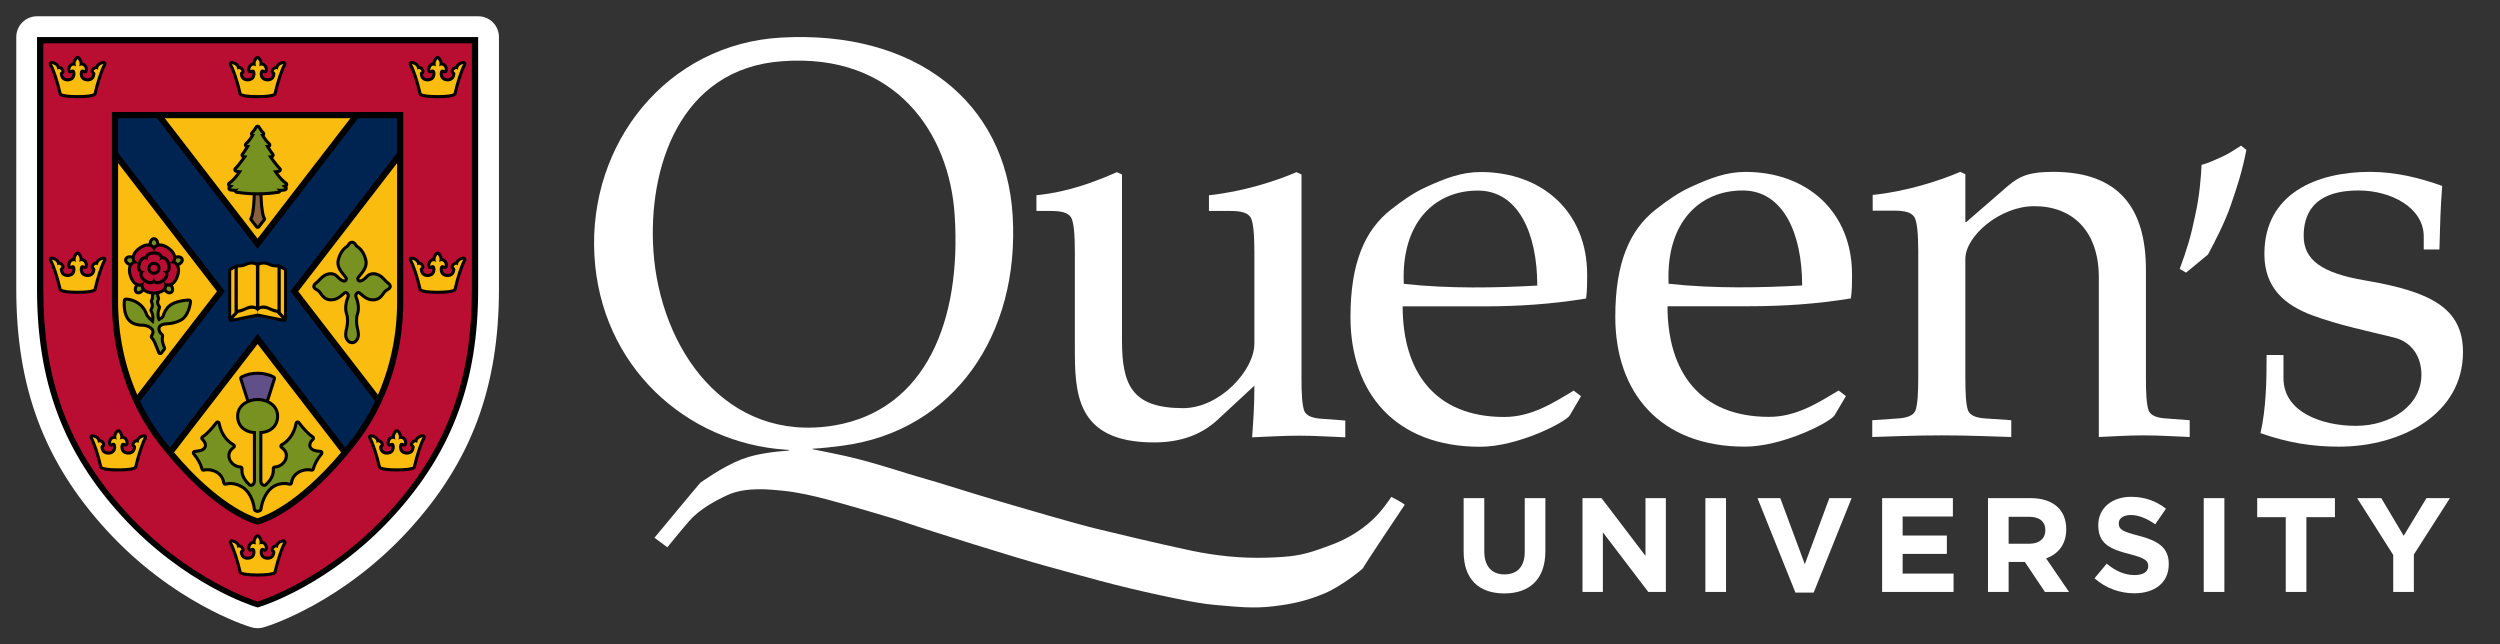
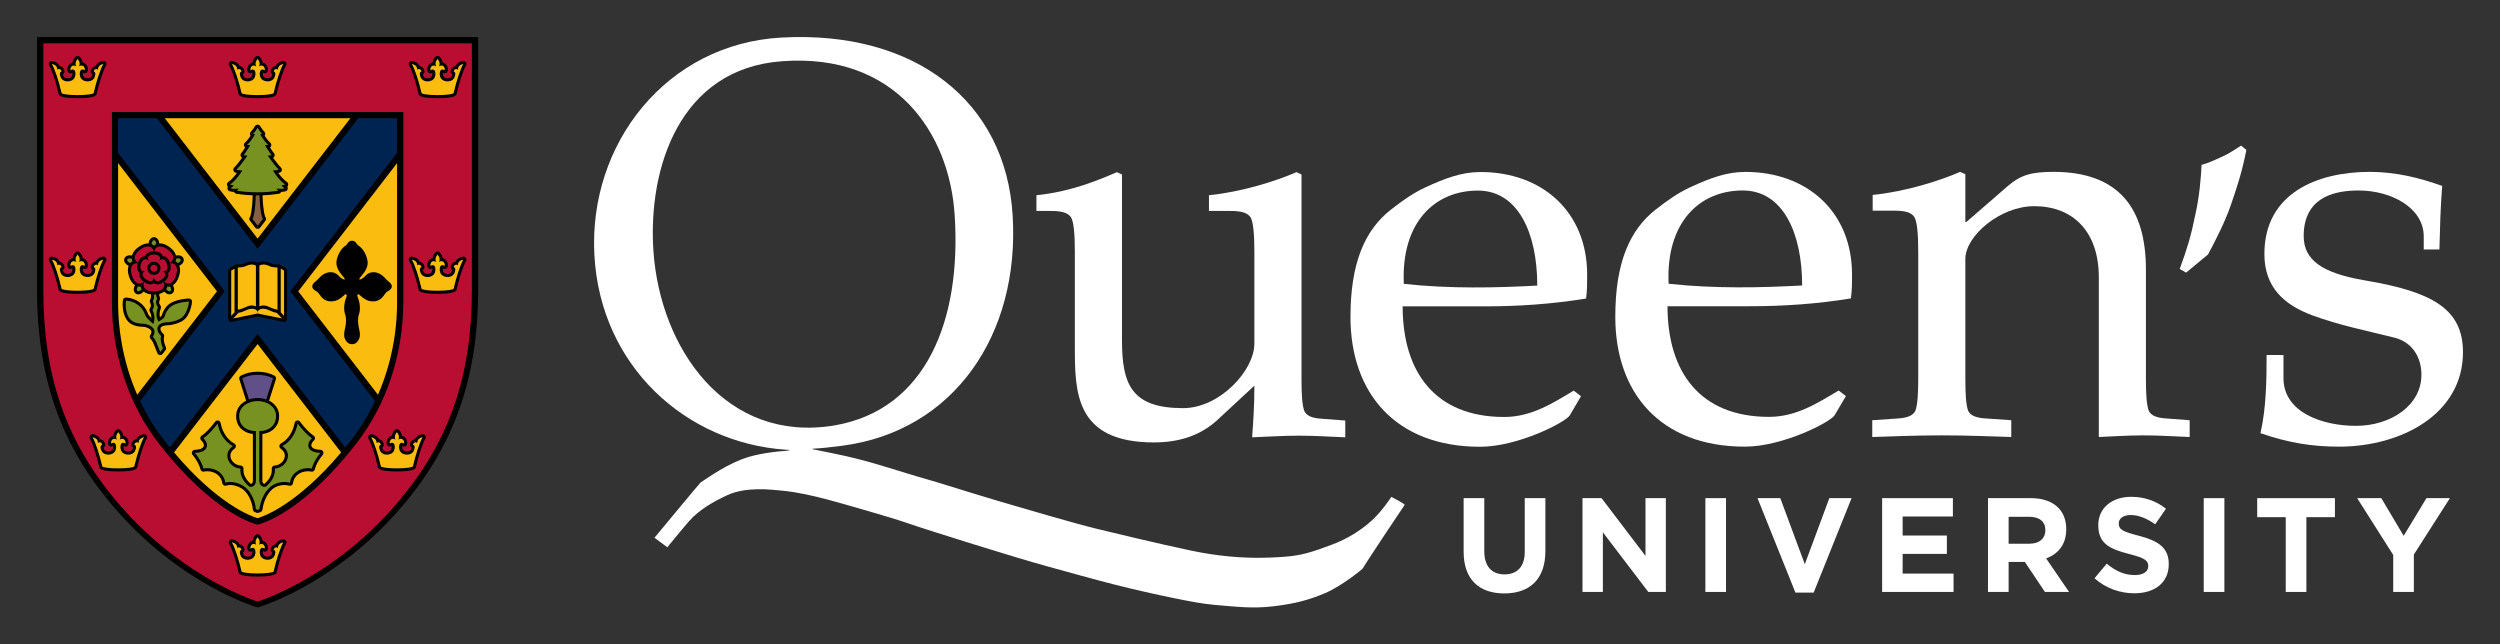
<svg xmlns="http://www.w3.org/2000/svg" xmlns:xlink="http://www.w3.org/1999/xlink" version="1.1" id="Layer_1" x="0px" y="0px" viewBox="30 30 315.559 81.35" style="enable-background:new 30 30 315.559 81.35;" xml:space="preserve">
  <rect x="30" y="30" width="315.559" height="81.35" fill="#333333" stroke="none" />
  <style type="text/css">
	.yYdCdriBWUSVodNJl981kg-st0{fill-rule:evenodd;clip-rule:evenodd;fill:#FABD0F;}
	.yYdCdriBWUSVodNJl981kg-st1{fill:#FFFFFF;}
	.yYdCdriBWUSVodNJl981kg-st2{fill:#B90E31;}
	.yYdCdriBWUSVodNJl981kg-st3{fill:#FABD0F;}
	.yYdCdriBWUSVodNJl981kg-st4{fill:#002452;}
	.yYdCdriBWUSVodNJl981kg-st5{fill:none;}
	.yYdCdriBWUSVodNJl981kg-st6{fill:#779221;}
	.yYdCdriBWUSVodNJl981kg-st7{fill:#614F87;}
	.yYdCdriBWUSVodNJl981kg-st8{fill:#876140;}
</style>
  <symbol id="Crown" viewBox="-3.641 -2.668 7.281 5.335">
    <path d="M-2.417-2.049C-2.409-2.299-2.277-2.668,0-2.668s2.409,0.369,2.417,0.619c0.307,1.364,0.866,3.044,1.158,3.476   c0.085,0.126,0.089,0.29,0.009,0.42c-0.08,0.129-0.229,0.2-0.379,0.18C2.826,1.978,2.438,1.763,2.27,1.391   C2.223,1.384,2.177,1.373,2.132,1.357C1.866,1.262,1.677,1.018,1.651,0.735C1.636,0.58,1.721,0.433,1.854,0.359   C1.848,0.302,1.822,0.198,1.753,0.063c-0.076-0.148-0.362-0.271-0.65-0.208c-0.28,0.061-0.407,0.192-0.439,0.453   C0.651,0.407,0.659,0.489,0.671,0.543C0.683,0.538,0.696,0.531,0.71,0.522c0.11-0.064,0.244-0.07,0.359-0.016   C1.185,0.56,1.266,0.667,1.287,0.792c0.062,0.373-0.096,0.749-0.393,0.936C0.813,1.779,0.726,1.812,0.636,1.83   c-0.046,0.331-0.231,0.599-0.37,0.732c-0.149,0.142-0.383,0.142-0.532,0c-0.139-0.132-0.324-0.4-0.37-0.732   c-0.09-0.017-0.176-0.051-0.257-0.102c-0.297-0.186-0.455-0.562-0.393-0.936c0.021-0.125,0.102-0.232,0.217-0.286   C-0.955,0.452-0.82,0.458-0.71,0.522c0.015,0.009,0.028,0.016,0.039,0.021c0.012-0.054,0.02-0.136,0.008-0.235   c-0.032-0.262-0.159-0.393-0.439-0.454c-0.289-0.062-0.574,0.06-0.65,0.207C-1.821,0.197-1.848,0.3-1.854,0.358   c0.136,0.072,0.218,0.22,0.203,0.377c-0.026,0.284-0.215,0.528-0.481,0.622C-2.177,1.373-2.223,1.384-2.27,1.391   c-0.168,0.373-0.556,0.587-0.934,0.637c-0.152,0.02-0.299-0.051-0.379-0.18c-0.08-0.129-0.077-0.294,0.009-0.42   C-3.282,0.995-2.723-0.685-2.417-2.049z" />
    <path class="yYdCdriBWUSVodNJl981kg-st0" d="M0-2.281c1.122,0,2.03,0.123,2.03,0.277c0.301,1.353,0.88,3.14,1.224,3.648   C2.974,1.607,2.538,1.421,2.572,0.92C2.38,1.117,2.061,0.969,2.036,0.699c0.323-0.109,0.205-0.53,0.062-0.812   c-0.161-0.315-0.624-0.508-1.076-0.41C0.507-0.412,0.322-0.089,0.279,0.262C0.231,0.658,0.374,1.166,0.905,0.856   c0.064,0.385-0.272,0.809-0.728,0.487C0.441,1.863,0,2.281,0,2.281s-0.441-0.418-0.178-0.938c-0.456,0.322-0.792-0.102-0.728-0.487   c0.531,0.31,0.674-0.198,0.626-0.594c-0.043-0.351-0.228-0.674-0.741-0.785c-0.453-0.098-0.915,0.095-1.076,0.41   C-2.241,0.169-2.358,0.59-2.036,0.699C-2.061,0.969-2.38,1.117-2.572,0.92c0.034,0.501-0.403,0.687-0.682,0.724   C-2.91,1.135-2.331-0.651-2.03-2.004C-2.03-2.157-1.122-2.281,0-2.281" />
  </symbol>
  <g>
    <path class="yYdCdriBWUSVodNJl981kg-st1" d="M194.279,77.752c0,1.916,0.07,3.334,0.353,4.125c0.284,0.633,1.059,0.919,2.263,0.985l2.91,0.219v2.117   c-1.774-0.067-3.831-0.207-5.806-0.207c-2.059,0-4.108,0.14-5.953,0.207c0.144-1.983,0.286-3.894,0.286-6.516l-4.746,4.399   c-1.983,1.777-4.531,2.762-7.93,2.762c-9.984,0-9.984-6.382-9.984-12.131V61.799c0-2.269-0.14-3.827-0.497-4.393   c-0.423-0.566-1.133-0.779-2.619-0.779h-1.734v-1.983c4.178-0.426,7.538-1.776,10.16-2.914l0.639,0.292v20.91   c0,5.603,1.206,8.585,7.717,8.585c4.606,0,8.994-4.746,8.994-8.147V61.799c0-2.269-0.142-3.827-0.494-4.393   c-0.429-0.566-1.136-0.779-2.625-0.779h-2.615v-1.983c4.175-0.426,8.423-1.776,11.045-2.914l0.636,0.292V77.752z" />
    <path class="yYdCdriBWUSVodNJl981kg-st1" d="M216.54,54.056c5.1,0,7.5,5.391,7.5,11.991c-5.097,0.28-11.047,0.42-16.846-0.219   C206.836,58.096,211.087,54.056,216.54,54.056 M216.888,51.714c-2.408,0-4.458,0.785-6.936,1.922   c-1.557,0.706-3.045,1.771-4.39,2.829c-3.259,2.556-5.1,6.668-5.1,13.543c0,9.576,5.667,16.384,16.357,16.384   c4.82,0,10.831-3.121,11.33-3.967l1.411-2.415l-0.919-0.706c-2.692,1.624-5.38,3.328-8.776,3.328   c-8.712,0-12.817-5.664-12.817-13.962h10.336c4.254,0,8.564-0.286,12.819-0.991c0.135-0.998,0.135-1.99,0.135-2.981   C230.34,56.684,224.61,51.714,216.888,51.714" />
    <path class="yYdCdriBWUSVodNJl981kg-st1" d="M249.974,54.042c5.092,0,7.501,5.39,7.501,11.991c-5.098,0.28-11.051,0.42-16.858-0.219   C240.263,58.081,244.51,54.042,249.974,54.042 M250.32,51.699c-2.409,0-4.456,0.785-6.945,1.922   c-1.554,0.706-3.042,1.771-4.386,2.829c-3.264,2.556-5.101,6.668-5.101,13.543c0,9.576,5.664,16.384,16.353,16.384   c4.824,0,10.835-3.121,11.334-3.967l1.423-2.415l-0.919-0.705c-2.701,1.624-5.39,3.328-8.791,3.328   c-8.706,0-12.81-5.664-12.81-13.963h10.328c4.258,0,8.572-0.286,12.819-0.991c0.146-0.998,0.146-1.99,0.146-2.981   C263.772,56.67,258.035,51.699,250.32,51.699" />
-     <path class="yYdCdriBWUSVodNJl981kg-st1" d="M278.074,77.713c0,1.916,0.067,3.334,0.347,4.125c0.286,0.633,1.059,0.919,2.269,0.985l3.179,0.219v2.117   c-2.477-0.067-5.306-0.207-8.77-0.207c-3.477,0-6.309,0.14-8.776,0.207v-2.117l3.179-0.219c1.201-0.067,1.98-0.353,2.269-0.985   c0.28-0.791,0.356-2.209,0.356-4.125V61.761c0-2.269-0.146-3.827-0.505-4.393c-0.419-0.566-1.132-0.779-2.616-0.779h-2.629v-1.983   c4.189-0.426,8.426-1.776,11.048-2.914l0.648,0.292v6.029h0.137l5.238-4.544c1.564-1.345,2.896-1.776,5.731-1.776   c8.293,0,11.687,4.611,11.687,12.338v13.683c0,1.916,0.067,3.334,0.353,4.125c0.286,0.633,1.065,0.919,2.269,0.985l2.902,0.219   v2.117c-1.77-0.067-3.833-0.207-5.81-0.207c-1.978,0-4.034,0.14-5.658,0.207V65.028c0-5.889-3.334-9.004-8.153-9.004   c-4.314,0-8.697,3.76-8.697,6.662V77.713z" />
+     <path class="yYdCdriBWUSVodNJl981kg-st1" d="M278.074,77.713c0,1.916,0.067,3.334,0.347,4.125c0.286,0.633,1.059,0.919,2.269,0.985l3.179,0.219v2.117   c-2.477-0.067-5.306-0.207-8.77-0.207c-3.477,0-6.309,0.14-8.776,0.207v-2.117l3.179-0.219c1.201-0.067,1.98-0.353,2.269-0.985   c0.28-0.791,0.356-2.209,0.356-4.125V61.761c0-2.269-0.146-3.827-0.505-4.393c-0.419-0.566-1.132-0.779-2.616-0.779h-2.629v-1.983   c4.189-0.426,8.426-1.776,11.048-2.914l0.648,0.292v6.029h0.137l5.238-4.544c1.564-1.345,2.896-1.776,5.731-1.776   c8.293,0,11.687,4.611,11.687,12.338v13.683c0,1.916,0.067,3.334,0.353,4.125c0.286,0.633,1.065,0.919,2.269,0.985l2.902,0.219   v2.117c-1.77-0.067-3.833-0.207-5.81-0.207c-1.978,0-4.034,0.14-5.658,0.207V65.028c0-5.889-3.334-9.004-8.153-9.004   c-4.314,0-8.697,3.76-8.697,6.662z" />
    <g>
      <path class="yYdCdriBWUSVodNJl981kg-st1" d="M311.593,55.86c-0.742,2.16-1.953,4.514-2.89,6.26l-2.768,2.294l-0.803-0.469    c0.937-2.555,1.411-4.107,1.947-6.741c0.542-2.348,0.748-4.91,0.81-6.394c1.015-0.274,1.618-0.602,2.561-1.016    c0.937-0.402,1.539-0.87,2.427-1.411l0.669,0.541C313.011,51.68,312.335,53.706,311.593,55.86" />
    </g>
    <path class="yYdCdriBWUSVodNJl981kg-st1" d="M318.228,74.815v2.908c0,4.399,5.025,6.029,9.138,6.029c4.46,0,8.275-2.61,8.275-6.449   c0-2.269-1.199-4.119-3.389-4.679c-3.127-0.791-7.015-1.564-10.422-2.835c-3.389-1.278-6.011-3.407-6.011-7.733   c0-7.66,6.656-10.361,13.306-10.361c3.34,0,6.382,0.785,9.138,1.776c-0.213,2.562-0.28,5.177-0.353,8.019h-1.978v-1.636   c0-3.681-4.179-5.81-8.219-5.81c-6.017,0-6.935,3.334-6.935,5.743c0,3.048,2.33,4.685,7.714,5.603   c8.426,1.418,12.393,3.547,12.393,9.071c0,7.806-7.787,11.918-15.648,11.918c-3.407,0-6.443-0.493-9.911-1.703   c0.706-3.121,0.773-6.528,0.773-9.862H318.228z" />
    <path class="yYdCdriBWUSVodNJl981kg-st1" d="M114.234,99.08c0,0,1.613-1.991,2.744-3.298c1.299-1.501,3.335-2.593,4.826-3.281   c2.341-1.079,5.369-0.724,7.017-0.559c1.853,0.185,3.83,0.634,5.736,1.141c1.784,0.475,7.971,2.249,9.716,2.859   c2.629,0.92,14.242,4.547,17.777,5.506c2.623,0.712,5.981,1.671,8.615,2.336c2.592,0.654,5.202,1.249,7.823,1.778   c1.518,0.306,3.298,0.661,4.843,0.791c2.799,0.236,4.779,0.495,7.499,0.165c2.663-0.323,4.417-0.798,6.427-1.648   c2.142-0.907,4.862-3.148,4.779-3.148c-0.083,0,5.191-7.911,5.262-7.988c0.098-0.108-1.673-1.017-1.673-1.017   c-1.196,1.755-2.338,3.139-4.413,4.473c-1.382,0.888-2.427,1.353-4.697,2.143c-2.241,0.779-3.519,0.961-6.578,1.059   c-3.217,0.104-6.428-0.23-9.572-0.888c-4.243-0.888-9.94-2.282-12.086-2.794c-2.284-0.545-9.663-2.699-12.227-3.46   c-1.323-0.393-5.077-1.53-6.392-1.95c-1.803-0.576-3.455-1.011-5.261-1.574c-1.48-0.462-2.963-0.916-4.454-1.342   c-1.053-0.301-2.116-0.571-3.185-0.815c-1.219-0.278-2.449-0.511-3.674-0.762c-0.172-0.035-0.345-0.068-0.517-0.102   c-0.002-0.022-0.004-0.043-0.006-0.065c1.196-0.064,2.287-0.191,3.756-0.378c14.116-1.847,22.421-14.071,21.501-29.062   c-0.857-14.357-12.278-23.386-29.167-22.459c-14.468,0.78-24.407,13.357-23.625,27.495c0.779,14.003,11.568,23.666,24.124,24.526   l0.532,0.033c0,0.013-0.176,0.087-0.317,0.097c-1.361,0.1-3.812,0.337-5.719,1.07c-2.566,0.987-5.197,2.961-5.234,2.958   c-0.037-0.002-5.803,6.955-5.803,6.955L114.234,99.08z M112.477,61.674c-0.706-10.376,3.263-23.02,16.247-23.947   c14.336-1.067,21.144,9.102,21.781,19.472c0.852,13.138-3.548,24.507-15.183,26.501C121.63,85.975,113.326,74.038,112.477,61.674" />
    <path class="yYdCdriBWUSVodNJl981kg-st1" d="M219.871,104.904c-3.18,0-5.125-1.776-5.125-5.26v-6.766h2.605v6.698c0,1.928,0.964,2.926,2.554,2.926   s2.554-0.964,2.554-2.842v-6.783h2.605v6.681C225.064,103.145,223.051,104.904,219.871,104.904" />
    <polygon class="yYdCdriBWUSVodNJl981kg-st1" points="238.054,104.717 232.32,97.191 232.32,104.717 229.749,104.717 229.749,92.877 232.151,92.877    237.699,100.167 237.699,92.877 240.27,92.877 240.27,104.717  " />
    <rect x="245.26" y="92.877" class="yYdCdriBWUSVodNJl981kg-st1" width="2.605" height="11.84" />
    <polygon class="yYdCdriBWUSVodNJl981kg-st1" points="258.926,104.802 256.626,104.802 251.839,92.878 254.715,92.878 257.81,101.216 260.905,92.878    263.713,92.878  " />
    <polygon class="yYdCdriBWUSVodNJl981kg-st1" points="267.57,104.717 267.57,92.877 276.5,92.877 276.5,95.195 270.157,95.195 270.157,97.597    275.739,97.597 275.739,99.914 270.157,99.914 270.157,102.4 276.585,102.4 276.585,104.717  " />
    <path class="yYdCdriBWUSVodNJl981kg-st1" d="M288.12,104.717l-2.537-3.789h-2.047v3.789h-2.605v-11.84h5.412c2.791,0,4.466,1.472,4.466,3.907v0.034   c0,1.911-1.032,3.112-2.537,3.67l2.892,4.229H288.12z M288.171,96.92c0-1.116-0.778-1.691-2.047-1.691h-2.588v3.4h2.638   c1.269,0,1.996-0.677,1.996-1.675V96.92z" />
    <path class="yYdCdriBWUSVodNJl981kg-st1" d="M299.402,104.887c-1.793,0-3.603-0.626-5.024-1.894l1.539-1.844c1.066,0.879,2.182,1.438,3.535,1.438   c1.066,0,1.708-0.423,1.708-1.116v-0.034c0-0.66-0.406-0.998-2.385-1.505c-2.385-0.609-3.924-1.269-3.924-3.62v-0.034   c0-2.148,1.725-3.569,4.144-3.569c1.725,0,3.197,0.541,4.398,1.505l-1.353,1.962c-1.049-0.727-2.08-1.167-3.078-1.167   s-1.522,0.457-1.522,1.032v0.034c0,0.778,0.508,1.032,2.554,1.556c2.402,0.626,3.755,1.488,3.755,3.552v0.034   C303.749,103.567,301.956,104.887,299.402,104.887" />
    <rect x="308.164" y="92.877" class="yYdCdriBWUSVodNJl981kg-st1" width="2.605" height="11.84" />
    <polygon class="yYdCdriBWUSVodNJl981kg-st1" points="321.12,95.279 321.12,104.717 318.515,104.717 318.515,95.279 314.913,95.279 314.913,92.878    324.723,92.878 324.723,95.279  " />
    <polygon class="yYdCdriBWUSVodNJl981kg-st1" points="334.685,99.998 334.685,104.718 332.081,104.718 332.081,100.049 327.531,92.878 330.575,92.878    333.4,97.63 336.275,92.878 339.235,92.878  " />
  </g>
  <g>
    <g>
-       <path class="yYdCdriBWUSVodNJl981kg-st1" d="M62.518,109.296c-0.257,0-0.515-0.038-0.764-0.114l-0.231-0.07c-0.39-0.118-9.708-3.026-18.114-12.238    c-7.852-8.608-11.354-17.98-11.354-30.387V34.675c0-1.448,1.173-2.621,2.621-2.621h55.682c1.448,0,2.621,1.173,2.621,2.621v31.812    c0,12.409-3.5,21.781-11.349,30.387c-8.409,9.213-17.726,12.12-18.118,12.239l-0.229,0.07    C63.033,109.258,62.775,109.296,62.518,109.296z" />
-     </g>
+       </g>
    <g>
      <g>
        <g>
          <path d="M62.516,106.676l-0.231-0.07c-0.364-0.111-9.016-2.812-16.942-11.498c-7.378-8.089-10.669-16.916-10.669-28.62V34.675      h55.682v31.812c0,11.707-3.289,20.534-10.665,28.62c-7.928,8.686-16.579,11.387-16.944,11.498L62.516,106.676z M62.285,105.085      L62.285,105.085L62.285,105.085z" />
        </g>
        <path class="yYdCdriBWUSVodNJl981kg-st2" d="M62.516,105.934c0,0-8.717-2.648-16.586-11.273c-7.869-8.627-10.461-17.556-10.461-28.084     c0-15.038,0-10.607,0-31.107h54.092c0,20.5,0,16.069,0,31.107c0,10.528-2.588,19.457-10.457,28.084     C71.231,103.286,62.516,105.934,62.516,105.934z" />
      </g>
      <g>
        <path d="M44.124,44.137c0,9.048,0,9.05,0,23.957c0,6.701,2.172,13.06,5.939,17.901c7.108,9.139,12.452,10.226,12.452,10.226     s5.343-1.087,12.451-10.226c3.766-4.841,5.939-11.2,5.939-17.901c0-14.907,0-14.909,0-23.957H44.124z" />
      </g>
      <g>
        <polygon class="yYdCdriBWUSVodNJl981kg-st3" points="74.233,44.919 50.797,44.919 62.515,60.119    " />
        <path class="yYdCdriBWUSVodNJl981kg-st3" d="M44.907,50.586v17.507c0,4.118,0.837,8.128,2.412,11.736l10.067-13.058L44.907,50.586z" />
        <path class="yYdCdriBWUSVodNJl981kg-st3" d="M51.968,87.105c5.501,6.526,9.692,8.05,10.547,8.306c0.847-0.253,5.04-1.775,10.545-8.306l-10.546-13.68     L51.968,87.105z" />
        <path class="yYdCdriBWUSVodNJl981kg-st3" d="M80.123,50.586L67.644,66.772L77.711,79.83c1.574-3.608,2.412-7.618,2.412-11.736V50.586z" />
        <path class="yYdCdriBWUSVodNJl981kg-st4" d="M80.123,49.304v-4.385h-4.902L62.515,61.401L49.808,44.919h-4.902v4.385l13.467,17.467L47.685,80.637     c0.827,1.74,1.829,3.378,2.996,4.877c0.261,0.336,0.52,0.659,0.776,0.973l11.059-14.344l11.059,14.344     c0.256-0.314,0.514-0.637,0.776-0.973c1.167-1.5,2.169-3.138,2.996-4.878L66.656,66.772L80.123,49.304z" />
      </g>
      <path d="M75.17,67.16c0.034-0.028,0.053-0.037,0.054-0.039c0.058,0.014,0.207,0.144,0.305,0.23    c0.316,0.276,0.793,0.694,1.563,0.694c0.818,0,1.196-0.523,1.445-0.868c0.081-0.113,0.158-0.219,0.231-0.285    c0.071-0.064,0.16-0.117,0.246-0.168c0.179-0.106,0.425-0.252,0.439-0.552c0.014-0.295-0.22-0.508-0.449-0.675    c-0.111-0.083-0.314-0.3-0.436-0.43l-0.034-0.036c-0.404-0.429-0.915-0.675-1.405-0.675c-0.001,0-0.002,0-0.003,0    c-0.369,0.001-0.705,0.143-0.947,0.403c-0.476,0.513-0.743,0.538-0.79,0.517c-0.019-0.009-0.036-0.052-0.035-0.094    c0.032-0.065,0.155-0.213,0.247-0.324c0.397-0.478,0.997-1.201,0.755-2.119c-0.218-0.822-0.599-1.414-1.133-1.758    c-0.087-0.056-0.137-0.13-0.194-0.216c-0.096-0.143-0.257-0.381-0.594-0.381c-0.335,0-0.495,0.239-0.591,0.381    c-0.058,0.086-0.108,0.16-0.192,0.216c-0.537,0.346-0.919,0.937-1.136,1.758c-0.241,0.916,0.358,1.639,0.754,2.116    c0.091,0.11,0.215,0.259,0.247,0.324c0.002,0.048-0.018,0.088-0.034,0.095c-0.046,0.022-0.313-0.003-0.791-0.517    c-0.239-0.258-0.574-0.401-0.942-0.403c-0.002,0-0.004,0-0.006,0c-0.489,0-1,0.246-1.404,0.673l-0.071,0.076    c-0.119,0.126-0.298,0.317-0.4,0.391c-0.23,0.169-0.464,0.381-0.45,0.676c0.015,0.299,0.26,0.445,0.439,0.551    c0.086,0.051,0.175,0.104,0.245,0.167c0.072,0.065,0.148,0.171,0.229,0.283c0.25,0.347,0.629,0.871,1.447,0.871    c0.772,0,1.25-0.418,1.566-0.695c0.099-0.087,0.25-0.218,0.292-0.23c0,0,0.02,0.006,0.06,0.04c0.018,0.015,0.011,0.013,0.024,0.02    c0.027,0.028,0.092,0.128-0.009,0.363c-0.296,0.683-0.356,1.611-0.142,2.156c0.138,0.355,0.128,1.048,0.039,1.487    c-0.016,0.077-0.033,0.154-0.05,0.231c-0.101,0.459-0.205,0.933-0.021,1.345c0.078,0.169,0.314,0.685,0.89,0.685h0.015    c0.579,0,0.812-0.517,0.888-0.686c0.186-0.408,0.081-0.881-0.02-1.338c-0.018-0.079-0.035-0.158-0.05-0.235    c-0.088-0.444-0.097-1.139,0.041-1.489c0.213-0.549,0.153-1.476-0.142-2.156c-0.102-0.236-0.039-0.336-0.012-0.365    C75.161,67.172,75.153,67.175,75.17,67.16z" />
      <path d="M58.713,53.836c0.026,0.151,0.138,0.273,0.286,0.311c0.192,0.049,0.379,0.07,0.547,0.076    c0.051,0.123,0.163,0.212,0.296,0.233c0.267,0.043,1.097,0.165,2.056,0.197c-0.063,2.064-0.296,2.659-0.345,2.76    c-0.134,0.135-0.11,0.311,0.009,0.465l0.66,0.855c0.073,0.095,0.186,0.15,0.306,0.15h0c0.12,0,0.233-0.056,0.306-0.151    l0.658-0.853c0.12-0.155,0.142-0.334,0.005-0.469c-0.049-0.101-0.29-0.695-0.359-2.758c0.961-0.033,1.787-0.154,2.053-0.197    c0.133-0.021,0.244-0.11,0.296-0.233c0.168-0.006,0.355-0.027,0.547-0.076c0.149-0.038,0.261-0.16,0.286-0.311    c0.016-0.095-0.004-0.191-0.053-0.269c0.06-0.059,0.1-0.137,0.112-0.224c0.02-0.146-0.045-0.291-0.168-0.373    c-0.412-0.276-0.813-0.762-1.086-1.136c0.058-0.011,0.116-0.024,0.171-0.04c0.133-0.037,0.237-0.143,0.271-0.276    c0.034-0.134-0.006-0.276-0.105-0.373c-0.293-0.286-0.703-0.826-0.991-1.224c0.079-0.044,0.142-0.116,0.175-0.204    c0.049-0.133,0.022-0.283-0.072-0.389c-0.108-0.123-0.311-0.428-0.493-0.711c0.066-0.046,0.117-0.112,0.145-0.191    c0.05-0.144,0.01-0.304-0.101-0.409c-0.33-0.309-0.569-0.638-0.721-0.881c0.032-0.042,0.055-0.091,0.067-0.144    c0.03-0.128-0.007-0.262-0.098-0.356c-0.187-0.194-0.354-0.42-0.523-0.71c-0.069-0.118-0.196-0.191-0.334-0.191    s-0.264,0.073-0.334,0.191c-0.17,0.29-0.336,0.515-0.524,0.71c-0.091,0.094-0.128,0.229-0.098,0.356    c0.012,0.053,0.036,0.102,0.067,0.144c-0.152,0.243-0.39,0.571-0.721,0.88c-0.111,0.104-0.151,0.264-0.101,0.409    c0.027,0.079,0.079,0.145,0.144,0.191c-0.182,0.284-0.385,0.588-0.493,0.711c-0.094,0.107-0.121,0.256-0.072,0.389    c0.033,0.088,0.096,0.16,0.175,0.204c-0.289,0.398-0.698,0.938-0.992,1.224c-0.099,0.097-0.139,0.239-0.105,0.373    c0.034,0.134,0.138,0.239,0.271,0.276c0.055,0.015,0.113,0.028,0.171,0.04c-0.273,0.374-0.674,0.86-1.086,1.136    c-0.123,0.082-0.188,0.227-0.168,0.373c0.012,0.086,0.052,0.165,0.112,0.224C58.717,53.645,58.697,53.74,58.713,53.836z" />
      <path d="M70.451,86.779c-0.476-0.02-1.062-0.122-1.147-0.49c-0.007-0.03-0.01-0.061-0.01-0.09c0-0.183,0.126-0.411,0.338-0.609    c0.086-0.081,0.131-0.197,0.12-0.315c-0.01-0.118-0.074-0.225-0.173-0.29c-0.499-0.327-1.087-0.935-1.703-1.756    c-0.092-0.123-0.247-0.179-0.398-0.145c-0.149,0.035-0.264,0.155-0.292,0.306c-0.126,0.678-0.517,1.916-1.726,2.587    c-0.116,0.065-0.191,0.185-0.198,0.318c-0.007,0.133,0.055,0.26,0.164,0.337c0.359,0.252,0.468,0.526,0.502,0.671    c0.017,0.071,0.026,0.143,0.026,0.221c0,0.309-0.144,0.614-0.406,0.858c-0.238,0.223-0.553,0.357-0.888,0.377    c-0.105,0.006-0.203,0.055-0.271,0.136c-0.068,0.08-0.101,0.185-0.09,0.29c0.006,0.059,0.009,0.12,0.009,0.179    c0,0.737-0.496,1.33-0.906,1.692l-0.006,0.005c-0.001,0-0.058,0.022-0.118-0.018c-0.129-0.088-0.161-0.174-0.161-0.441    l-0.001-0.453c-0.001-0.142-0.001-0.28-0.001-0.409l0.003-4.958c0.507-0.061,0.966-0.242,1.322-0.525    c0.52-0.414,0.795-1.014,0.795-1.736c0-0.925-0.544-1.584-1.272-1.949c0.004-0.01,0.01-0.019,0.013-0.03l0.85-2.666    c0.057-0.178-0.022-0.371-0.187-0.459c-0.611-0.325-1.344-0.497-2.12-0.497c-0.776,0-1.509,0.172-2.12,0.497    c-0.165,0.088-0.243,0.281-0.187,0.459l0.85,2.666c0.003,0.01,0.009,0.02,0.013,0.03c-0.729,0.366-1.272,1.025-1.272,1.949    c0,0.722,0.275,1.322,0.795,1.736c0.355,0.283,0.814,0.464,1.321,0.525l0.003,5.089c0,0.089,0,0.185-0.001,0.291l-0.001,0.442    c0,0.262-0.033,0.352-0.16,0.439c-0.06,0.04-0.116,0.02-0.116,0.02h0l-0.005-0.002c-0.417-0.368-0.912-0.961-0.912-1.696    c0-0.052,0.003-0.109,0.011-0.18c0.011-0.105-0.022-0.209-0.09-0.29c-0.068-0.08-0.166-0.129-0.271-0.136    c-0.335-0.02-0.651-0.155-0.889-0.377c-0.261-0.245-0.405-0.55-0.405-0.858c0-0.078,0.008-0.15,0.026-0.224    c0.033-0.141,0.142-0.416,0.501-0.667c0.109-0.077,0.171-0.204,0.164-0.337c-0.007-0.133-0.082-0.253-0.198-0.318    c-1.208-0.671-1.6-1.909-1.726-2.587c-0.028-0.151-0.143-0.271-0.292-0.306c-0.15-0.035-0.305,0.022-0.397,0.145    c-0.616,0.822-1.205,1.429-1.703,1.756c-0.099,0.065-0.163,0.172-0.173,0.29c-0.01,0.118,0.034,0.234,0.12,0.315    c0.211,0.198,0.338,0.426,0.338,0.609c0,0.03-0.003,0.057-0.01,0.087c-0.086,0.371-0.67,0.473-1.146,0.494    c-0.147,0.006-0.278,0.096-0.337,0.23c-0.059,0.135-0.037,0.292,0.058,0.405c0.49,0.584,0.872,1.283,0.998,1.825    c0.048,0.207,0.255,0.337,0.462,0.29c0.496-0.112,1.074-0.015,1.509,0.254c0.442,0.273,0.705,0.677,0.783,1.201    c0.017,0.112,0.081,0.211,0.177,0.271c0.096,0.06,0.213,0.075,0.321,0.041c0.732-0.229,1.506,0.109,1.901,0.331    c0.741,0.419,1.356,1.548,1.462,2.685c0.014,0.147,0.11,0.274,0.249,0.326l0.217,0.082c0.044,0.016,0.09,0.025,0.136,0.025    c0.049,0,0.097-0.009,0.143-0.027l0.221-0.088c0.131-0.052,0.223-0.171,0.241-0.311c0.152-1.206,0.785-2.346,1.538-2.772    c0.565-0.318,1.233-0.405,1.833-0.241c0.107,0.03,0.222,0.011,0.314-0.05c0.093-0.061,0.155-0.159,0.171-0.268    c0.076-0.525,0.339-0.93,0.782-1.204c0.436-0.269,1.015-0.366,1.511-0.254c0.208,0.047,0.414-0.083,0.462-0.29    c0.125-0.541,0.508-1.241,0.998-1.825c0.095-0.113,0.117-0.27,0.058-0.405C70.729,86.875,70.598,86.786,70.451,86.779z" />
      <path d="M66.042,63.82l-0.666-0.388c-0.063-0.037-0.134-0.056-0.21-0.052l-0.151,0.006c-0.227-0.002-0.645-0.052-0.797-0.13    c-0.324-0.164-0.639-0.248-0.937-0.252c-0.316-0.001-0.57,0.071-0.759,0.157c-0.183-0.083-0.429-0.154-0.737-0.156    c-0.013,0-0.025,0-0.03,0c-0.007,0-0.027,0-0.034,0c-0.016,0.001-0.032,0.002-0.047,0.004c-0.272,0.018-0.557,0.1-0.848,0.247    c-0.153,0.077-0.579,0.129-0.8,0.13l-0.155-0.006c-0.074-0.003-0.147,0.015-0.21,0.052l-0.666,0.388    c-0.119,0.069-0.192,0.197-0.192,0.334v6.091c0,0.116,0.052,0.226,0.142,0.299c0.09,0.073,0.208,0.103,0.321,0.08l3.254-0.655    l3.254,0.655c0.025,0.005,0.051,0.008,0.076,0.008c0.089,0,0.175-0.03,0.245-0.087c0.09-0.073,0.142-0.183,0.142-0.299v-6.091    C66.234,64.016,66.161,63.889,66.042,63.82z" />
      <path d="M54.137,67.801c-0.076-0.08-0.185-0.124-0.291-0.121c-0.068,0.002-1.677,0.053-2.53,0.728v0    c-0.499,0.394-0.753,0.916-0.883,1.358c-0.001,0.004-0.003,0.008-0.005,0.013c-0.026,0.098-0.086,0.152-0.251,0.258    c-0.019-0.086-0.027-0.183-0.03-0.306c-0.007-0.277,0.03-0.475,0.151-0.816c0.043-0.12,0.023-0.254-0.052-0.357    c-0.121-0.166-0.153-0.307-0.159-0.395c-0.005-0.071,0.035-0.18,0.095-0.322c0.043-0.101,0.041-0.214-0.005-0.313    c-0.067-0.145-0.082-0.303-0.082-0.423c0.252-0.063,0.467-0.163,0.634-0.301c0.087,0.101,0.194,0.19,0.318,0.256    c0.119,0.064,0.242,0.095,0.358,0.095c0.123,0,0.24-0.036,0.338-0.107c0.19-0.138,0.274-0.385,0.226-0.657    c-0.025-0.14-0.077-0.27-0.146-0.383c0.329-0.208,0.595-0.593,0.766-1.121c0.17-0.523,0.182-0.988,0.041-1.347    c0.121-0.051,0.238-0.126,0.339-0.223c0.2-0.193,0.275-0.441,0.203-0.665c-0.073-0.223-0.28-0.38-0.556-0.419    c-0.139-0.019-0.276-0.009-0.405,0.021c-0.096-0.377-0.379-0.75-0.828-1.076c-0.448-0.326-0.889-0.48-1.276-0.455    c-0.011-0.13-0.045-0.263-0.105-0.388c-0.121-0.25-0.334-0.4-0.569-0.401c0,0-0.001,0-0.001,0c-0.235,0-0.448,0.149-0.57,0.4    c-0.061,0.125-0.094,0.257-0.105,0.388c-0.387-0.023-0.827,0.132-1.275,0.457c-0.449,0.326-0.732,0.699-0.828,1.075    c-0.129-0.031-0.268-0.04-0.408-0.021c-0.275,0.039-0.482,0.195-0.555,0.419s0.003,0.472,0.204,0.666    c0.101,0.097,0.218,0.172,0.34,0.223c-0.14,0.36-0.128,0.825,0.042,1.348c0.171,0.526,0.436,0.909,0.763,1.116    c-0.07,0.114-0.123,0.245-0.149,0.385c-0.048,0.273,0.037,0.519,0.226,0.657c0.098,0.071,0.215,0.107,0.339,0.107    c0.116,0,0.239-0.032,0.359-0.095c0.125-0.067,0.231-0.157,0.318-0.258c0.229,0.188,0.546,0.309,0.929,0.356    c0.011,0.191,0.007,0.463-0.11,0.685c-0.055,0.104-0.06,0.228-0.012,0.336c0.061,0.139,0.101,0.259,0.097,0.391    c-0.006,0.164-0.015,0.192-0.125,0.371c-0.07,0.114-0.076,0.257-0.016,0.376c0.139,0.275,0.194,0.533,0.2,0.682    c0.002,0.047,0.002,0.093,0.002,0.137c-0.173-0.166-0.333-0.335-0.384-0.457c0,0,0-0.001-0.001-0.001    c-0.157-0.434-0.404-0.91-0.795-1.27h0c-0.946-0.87-1.995-0.841-2.04-0.841c-0.106,0.001-0.172,0.032-0.241,0.081    c-0.08,0.057-0.115,0.149-0.128,0.254c-0.009,0.075-0.235,1.853,0.751,2.77c0.522,0.485,1.302,0.579,1.827,0.579    c0.009,0,0.018,0,0.027,0c0.465,0.049,0.831,0.267,0.967,0.484c0.003,0.008,0.005,0.016,0.007,0.024    c0.053,0.171,0.024,0.295-0.131,0.55c-0.092,0.151-0.069,0.346,0.055,0.472c0.251,0.255,0.394,0.627,0.611,1.189    c0.071,0.184,0.149,0.386,0.24,0.608c0.052,0.128,0.169,0.218,0.306,0.237c0.018,0.002,0.035,0.003,0.052,0.003    c0.118,0,0.232-0.055,0.305-0.15l0.357-0.46c0.088-0.113,0.106-0.266,0.047-0.396c-0.191-0.422-0.259-0.818-0.259-1.028    c0-0.095,0.012-0.186,0.037-0.287c0.035-0.137-0.008-0.281-0.111-0.377c-0.21-0.196-0.302-0.346-0.346-0.563    c-0.007-0.168,0.024-0.441,0.854-0.493c0.008-0.001,0.015-0.003,0.023-0.003c0.398-0.015,0.992-0.104,1.679-0.425    c1.255-0.586,1.424-2.456,1.43-2.535C54.25,67.989,54.212,67.88,54.137,67.801z" />
      <g>
        <path class="yYdCdriBWUSVodNJl981kg-st5" d="M51.092,63.307l-0.004-0.011c-0.066-0.193-0.216-0.524-0.487-0.571c-0.02-0.003-0.038-0.005-0.052-0.005     l-0.283,0.008l-0.093-0.268c-0.008-0.024-0.015-0.047-0.024-0.064c-0.129-0.24-0.484-0.282-0.685-0.286l-0.022,0l-0.038,0     c-0.203,0.002-0.562,0.043-0.69,0.286c-0.007,0.014-0.013,0.034-0.019,0.055l-0.087,0.267h-0.281     c-0.03,0-0.051,0.002-0.063,0.005c-0.271,0.047-0.422,0.376-0.487,0.567l-0.001,0.002l-0.017,0.056     c-0.043,0.137-0.064,0.263-0.064,0.375c0,0.158,0.042,0.282,0.125,0.368c0.004,0.004,0.017,0.017,0.048,0.04l0.222,0.164     l-0.083,0.263c-0.008,0.027-0.013,0.048-0.015,0.059c-0.005,0.027-0.005,0.042-0.005,0.056c0,0.186,0.139,0.393,0.393,0.583     l0.055,0.041c0.166,0.116,0.474,0.286,0.717,0.166c0.006-0.003,0.025-0.013,0.048-0.03l0.229-0.17l0.23,0.169     c0.024,0.018,0.043,0.028,0.05,0.032c0.246,0.12,0.559-0.055,0.724-0.17l0.013-0.009l0.033-0.025     c0.255-0.191,0.395-0.399,0.395-0.584c0-0.019-0.001-0.037-0.004-0.056c-0.002-0.011-0.006-0.029-0.013-0.05l-0.093-0.269     l0.229-0.169c0.032-0.024,0.043-0.035,0.044-0.036c0.087-0.09,0.129-0.213,0.129-0.373c0-0.111-0.021-0.235-0.062-0.37     L51.092,63.307z" />
        <path class="yYdCdriBWUSVodNJl981kg-st6" d="M46.717,62.978c-0.05-0.104-0.081-0.216-0.093-0.333c-0.097-0.032-0.21-0.046-0.323-0.03     c-0.266,0.038-0.331,0.235-0.137,0.423c0.082,0.078,0.181,0.134,0.278,0.165C46.521,63.112,46.612,63.035,46.717,62.978z" />
        <path class="yYdCdriBWUSVodNJl981kg-st6" d="M47.618,66.18c-0.071,0-0.142-0.01-0.213-0.025c-0.062,0.083-0.111,0.188-0.132,0.302     c-0.047,0.266,0.122,0.388,0.36,0.262c0.1-0.054,0.184-0.132,0.244-0.215c-0.061-0.105-0.104-0.216-0.125-0.334     C47.707,66.176,47.663,66.18,47.618,66.18z" />
        <path class="yYdCdriBWUSVodNJl981kg-st6" d="M51.109,66.173c-0.021,0.117-0.064,0.228-0.125,0.333c0.06,0.083,0.143,0.16,0.243,0.213     c0.238,0.127,0.407,0.005,0.359-0.261c-0.02-0.113-0.068-0.217-0.129-0.3c-0.071,0.015-0.143,0.025-0.214,0.025     C51.199,66.183,51.154,66.179,51.109,66.173z" />
        <path class="yYdCdriBWUSVodNJl981kg-st6" d="M52.423,63.203c0.097-0.031,0.196-0.086,0.277-0.164c0.194-0.187,0.128-0.385-0.137-0.423     c-0.112-0.015-0.223-0.002-0.32,0.029c-0.012,0.118-0.043,0.231-0.093,0.337C52.253,63.038,52.343,63.114,52.423,63.203z" />
        <path class="yYdCdriBWUSVodNJl981kg-st6" d="M49.725,60.814c0-0.101-0.023-0.21-0.071-0.311c-0.117-0.243-0.326-0.243-0.444,0     c-0.048,0.1-0.07,0.208-0.071,0.307c0.111,0.048,0.211,0.113,0.298,0.195C49.52,60.926,49.617,60.862,49.725,60.814z" />
      </g>
      <g>
        <path class="yYdCdriBWUSVodNJl981kg-st2" d="M47.412,63.165c0.161-0.471,0.439-0.763,0.788-0.823c0.036-0.006,0.079-0.01,0.128-0.01     c0.014-0.043,0.029-0.084,0.045-0.116c0.165-0.312,0.528-0.486,1.027-0.492c-0.161-0.714-0.86-0.837-1.692-0.233     C46.879,62.094,46.781,62.794,47.412,63.165z" />
        <path class="yYdCdriBWUSVodNJl981kg-st2" d="M47.601,64.673c0-0.036,0.002-0.073,0.009-0.11c0.005-0.035,0.015-0.078,0.029-0.122     c-0.038-0.028-0.07-0.055-0.096-0.082c-0.155-0.16-0.234-0.378-0.234-0.637c0-0.151,0.028-0.316,0.082-0.49     c-0.729-0.068-1.062,0.559-0.745,1.536c0.317,0.975,0.954,1.284,1.503,0.797C47.792,65.298,47.601,64.986,47.601,64.673z" />
        <path class="yYdCdriBWUSVodNJl981kg-st2" d="M50.493,62.217c0.016,0.031,0.031,0.073,0.047,0.117c0.048-0.001,0.092,0.004,0.128,0.01     c0.347,0.06,0.626,0.354,0.787,0.827c0.629-0.374,0.531-1.078-0.3-1.681c-0.828-0.603-1.524-0.479-1.683,0.233     C49.966,61.733,50.328,61.906,50.493,62.217z" />
        <path class="yYdCdriBWUSVodNJl981kg-st2" d="M51.476,63.239c0.053,0.172,0.079,0.335,0.079,0.483c0,0.259-0.078,0.478-0.234,0.638     c-0.025,0.027-0.058,0.054-0.097,0.083c0.015,0.044,0.025,0.087,0.03,0.122c0.005,0.037,0.008,0.073,0.008,0.11     c0,0.313-0.193,0.626-0.55,0.894c0.55,0.487,1.191,0.177,1.508-0.802C52.537,63.792,52.204,63.169,51.476,63.239z" />
        <path class="yYdCdriBWUSVodNJl981kg-st2" d="M49.539,65.811c-0.033-0.016-0.07-0.039-0.108-0.067c-0.038,0.028-0.076,0.051-0.108,0.067     c-0.316,0.155-0.712,0.083-1.118-0.203c-0.293,0.673,0.2,1.186,1.229,1.186c1.027,0,1.517-0.511,1.222-1.183     C50.25,65.894,49.855,65.966,49.539,65.811z" />
      </g>
      <path class="yYdCdriBWUSVodNJl981kg-st2" d="M49.429,62.128c-0.677,0-0.959,0.378-0.641,0.842l-0.001,0.001c-0.346-0.447-0.793-0.293-1.003,0.352    c-0.209,0.646,0.062,1.031,0.603,0.871l0.001,0.001c-0.532,0.19-0.525,0.663,0.025,1.062c0.548,0.398,0.997,0.259,1.013-0.303    c0,0,0.001,0,0.002,0c0.018,0.564,0.468,0.702,1.019,0.303c0.548-0.398,0.554-0.869,0.024-1.059l0.001-0.001    c0.541,0.158,0.812-0.229,0.603-0.875c-0.21-0.644-0.655-0.796-0.999-0.35l-0.001-0.001    C50.393,62.505,50.108,62.128,49.429,62.128z M48.602,63.866c0-0.458,0.373-0.83,0.83-0.83c0.458,0,0.83,0.371,0.83,0.83    c0,0.458-0.371,0.83-0.83,0.83C48.975,64.696,48.602,64.324,48.602,63.866z" />
      <path class="yYdCdriBWUSVodNJl981kg-st7" d="M62.517,77.305c-0.71,0-1.389,0.16-1.938,0.452l0.85,2.666c0.658-0.248,1.519-0.248,2.177,0l0.85-2.666    C63.906,77.465,63.226,77.305,62.517,77.305z" />
-       <path class="yYdCdriBWUSVodNJl981kg-st6" d="M74.429,73.06c-0.217,0-0.383-0.118-0.539-0.459c-0.156-0.349,0-0.852,0.098-1.338    c0.098-0.485,0.116-1.258-0.058-1.704c-0.176-0.447-0.116-1.28,0.136-1.862c0.252-0.581-0.121-0.833-0.121-0.833    c-0.644-0.542-0.911,0.794-2.167,0.794c-0.858,0-1.049-0.72-1.416-1.054c-0.369-0.334-0.894-0.336-0.266-0.797    c0.152-0.112,0.376-0.359,0.523-0.512c0.588-0.623,1.368-0.727,1.789-0.274c1.035,1.113,1.551,0.544,1.49,0.091    c-0.053-0.385-1.291-1.205-1.009-2.274c0.214-0.808,0.579-1.279,0.972-1.532c0.327-0.213,0.332-0.535,0.574-0.535    c0.247,0,0.249,0.322,0.579,0.535c0.393,0.253,0.755,0.724,0.969,1.532c0.282,1.07-0.954,1.889-1.009,2.274    c-0.06,0.453,0.458,1.022,1.491-0.091c0.423-0.453,1.203-0.349,1.79,0.274c0.144,0.154,0.37,0.4,0.521,0.512    c0.63,0.461,0.106,0.463-0.264,0.797c-0.37,0.334-0.556,1.054-1.417,1.054c-1.254,0-1.52-1.337-2.17-0.794    c0,0-0.368,0.252-0.116,0.833c0.252,0.582,0.31,1.415,0.136,1.862c-0.176,0.446-0.156,1.219-0.06,1.704    c0.098,0.486,0.257,0.989,0.098,1.338c-0.154,0.341-0.322,0.459-0.536,0.459H74.429z" />
      <g>
        <g>
          <path class="yYdCdriBWUSVodNJl981kg-st0" d="M62.74,63.531c0.278-0.175,0.724-0.222,1.303,0.07c0.257,0.13,0.792,0.171,0.983,0.171      c0,0.73,0,4.346,0,5.317c-0.261-0.023-0.772-0.209-0.993-0.321c-0.556-0.281-0.983-0.249-1.293-0.092V63.531z" />
          <path class="yYdCdriBWUSVodNJl981kg-st0" d="M60.016,63.772c0.191,0,0.725-0.042,0.982-0.171c0.58-0.292,1.026-0.245,1.303-0.07v5.146      c-0.31-0.158-0.736-0.189-1.292,0.092c-0.222,0.112-0.734,0.298-0.993,0.321C60.016,68.119,60.016,64.502,60.016,63.772z" />
          <polygon class="yYdCdriBWUSVodNJl981kg-st0" points="65.437,63.912 65.855,64.154 65.855,69.866 65.437,69.424     " />
          <polygon class="yYdCdriBWUSVodNJl981kg-st0" points="59.186,64.154 59.604,63.912 59.604,69.424 59.186,69.866     " />
        </g>
        <path class="yYdCdriBWUSVodNJl981kg-st0" d="M62.517,69.328v0.246l-3.075,0.619l0.672-0.716c0.243-0.015,0.672-0.181,0.876-0.284     C61.493,68.939,62.234,68.815,62.517,69.328z" />
        <path class="yYdCdriBWUSVodNJl981kg-st0" d="M62.517,69.328v0.246l3.075,0.619l-0.672-0.716c-0.243-0.015-0.672-0.181-0.876-0.284     C63.54,68.939,62.8,68.815,62.517,69.328z" />
      </g>
      <g>
        <path class="yYdCdriBWUSVodNJl981kg-st6" d="M62.731,84.416c1.09,0,2.116-0.603,2.116-1.897c0-1.282-1.251-1.897-2.33-1.898     c-1.079,0-2.33,0.615-2.33,1.898c0,1.294,1.026,1.897,2.116,1.897c0,1.138,0,2.86,0,2.86l0.003,2.593c0,0.09,0,0.189-0.001,0.292     l-0.001,0.441c0,0.294-0.035,0.558-0.33,0.759c-0.171,0.116-0.36,0.106-0.479,0.058l-0.062-0.025l-0.05-0.043     c-0.476-0.42-1.045-1.114-1.045-1.988c0-0.073,0.005-0.146,0.013-0.219c-0.413-0.025-0.814-0.186-1.13-0.481     c-0.341-0.32-0.527-0.727-0.527-1.14c0-0.106,0.011-0.209,0.037-0.312c0.054-0.231,0.218-0.589,0.656-0.896     c-1.196-0.665-1.731-1.845-1.918-2.855c-0.47,0.627-1.133,1.41-1.8,1.848c0.271,0.254,0.459,0.574,0.459,0.891     c0,0.058-0.006,0.116-0.02,0.173c-0.113,0.491-0.622,0.755-1.507,0.793c0.479,0.571,0.926,1.329,1.079,1.986     c0.579-0.131,1.264-0.028,1.798,0.302c0.541,0.335,0.868,0.846,0.962,1.473c0.739-0.231,1.543-0.009,2.207,0.364     c0.872,0.493,1.54,1.732,1.657,2.985l0.217,0.082l0.221-0.088c0.157-1.249,0.806-2.537,1.732-3.061     c0.662-0.373,1.435-0.466,2.125-0.277c0.09-0.63,0.419-1.143,0.962-1.478c0.535-0.33,1.22-0.433,1.799-0.302     c0.152-0.657,0.599-1.415,1.079-1.986c-0.885-0.038-1.395-0.302-1.508-0.793c-0.013-0.058-0.019-0.116-0.019-0.173     c0-0.317,0.189-0.637,0.46-0.891c-0.667-0.438-1.331-1.221-1.8-1.848c-0.187,1.009-0.723,2.19-1.918,2.855     c0.438,0.307,0.602,0.665,0.656,0.896c0.025,0.103,0.036,0.206,0.036,0.312c0,0.413-0.186,0.821-0.528,1.14     c-0.315,0.295-0.718,0.456-1.129,0.481c0.007,0.073,0.011,0.146,0.011,0.219c0,0.874-0.568,1.567-1.043,1.988L63.6,91.394     l-0.062,0.025c-0.12,0.048-0.308,0.058-0.479-0.058c-0.296-0.202-0.33-0.465-0.33-0.759l-0.001-0.451     c-0.001-0.144-0.001-0.282-0.001-0.413l0.003-3.592c0,0,0-0.959,0-1.732L62.731,84.416z" />
      </g>
      <g>
        <path class="yYdCdriBWUSVodNJl981kg-st8" d="M62.512,54.66c-0.052,0.001-0.104,0.001-0.155,0.001c-0.024,0-0.048,0-0.073-0.001     c-0.078,2.546-0.416,2.981-0.416,2.981l0.66,0.855l0.658-0.853c0,0-0.348-0.436-0.434-2.983     C62.672,54.661,62.592,54.661,62.512,54.66z" />
      </g>
      <path class="yYdCdriBWUSVodNJl981kg-st6" d="M65.516,53.418c0,0,0.227-0.043,0.479-0.127c-0.815-0.546-1.552-1.776-1.552-1.776s0.443-0.008,0.749-0.093    c-0.533-0.52-1.39-1.776-1.39-1.776s0.261-0.032,0.481-0.063c-0.245-0.28-0.841-1.258-0.841-1.258s0.155-0.003,0.418-0.025    c-0.699-0.655-1.015-1.376-1.015-1.376s0.151,0.017,0.25-0.019c-0.25-0.259-0.434-0.536-0.579-0.783    c-0.145,0.247-0.329,0.524-0.579,0.783c0.098,0.035,0.25,0.019,0.25,0.019s-0.316,0.722-1.015,1.376    c0.263,0.023,0.418,0.025,0.418,0.025s-0.595,0.979-0.841,1.258c0.22,0.031,0.481,0.063,0.481,0.063s-0.857,1.257-1.39,1.776    c0.306,0.085,0.749,0.093,0.749,0.093s-0.737,1.23-1.552,1.776c0.252,0.084,0.479,0.127,0.479,0.127s-0.152,0.175-0.423,0.354    c0.557,0.141,1.062,0.014,1.062,0.014s-0.127,0.145-0.253,0.288c0.512,0.082,1.553,0.213,2.613,0.2    c1.06,0.013,2.101-0.118,2.613-0.2c-0.126-0.143-0.253-0.288-0.253-0.288s0.506,0.127,1.062-0.014    C65.668,53.593,65.516,53.418,65.516,53.418z" />
      <g>
        <circle class="yYdCdriBWUSVodNJl981kg-st2" cx="49.432" cy="63.866" r="0.443" />
      </g>
      <path class="yYdCdriBWUSVodNJl981kg-st6" d="M51.555,68.711c-0.422,0.334-0.639,0.781-0.752,1.163c0,0.001-0.002,0.002-0.002,0.003    c-0.098,0.372-0.424,0.457-0.774,0.724c-0.217-0.293-0.258-0.526-0.266-0.861c-0.008-0.344,0.046-0.596,0.173-0.955    c-0.19-0.26-0.225-0.487-0.233-0.598c-0.01-0.154,0.044-0.309,0.124-0.498c-0.085-0.183-0.111-0.37-0.116-0.521    c-0.083,0.007-0.168,0.011-0.257,0.012c0.009,0.229-0.005,0.555-0.157,0.842c0.078,0.178,0.136,0.352,0.129,0.559    c-0.008,0.244-0.045,0.337-0.182,0.56c0.15,0.297,0.232,0.612,0.241,0.842c0.008,0.21,0,0.686-0.135,0.915    c-0.35-0.345-0.848-0.733-0.99-1.071c0-0.001-0.001-0.002-0.002-0.003c-0.139-0.39-0.357-0.818-0.699-1.133    c-0.84-0.773-1.764-0.739-1.764-0.739s-0.22,1.645,0.631,2.436c0.447,0.416,1.157,0.482,1.617,0.475c0,0,0.001,0,0.001,0    c0.565,0.056,1.098,0.338,1.3,0.721c0.006,0.02,0.011,0.038,0.018,0.059c0.107,0.345-0.008,0.597-0.17,0.865    c0.401,0.408,0.548,0.981,0.933,1.921l0.357-0.46c-0.193-0.426-0.293-0.881-0.293-1.188c0-0.142,0.02-0.267,0.049-0.382    c-0.27-0.252-0.408-0.476-0.467-0.795c-0.047-0.826,0.838-0.906,1.215-0.929c0.004,0,0.006-0.002,0.01-0.002    c0.353-0.011,0.904-0.087,1.553-0.39c1.066-0.498,1.209-2.217,1.209-2.217S52.317,68.109,51.555,68.711z" />
      <use xlink:href="#Crown" width="7.281" height="5.335" x="-3.641" y="-2.668" transform="matrix(1 0 0 -1 39.797 39.725)" style="overflow:visible;" />
      <use xlink:href="#Crown" width="7.281" height="5.335" x="-3.641" y="-2.668" transform="matrix(1 0 0 -1 62.515 39.725)" style="overflow:visible;" />
      <use xlink:href="#Crown" width="7.281" height="5.335" x="-3.641" y="-2.668" transform="matrix(1 0 0 -1 85.233 39.725)" style="overflow:visible;" />
      <use xlink:href="#Crown" width="7.281" height="5.335" x="-3.641" y="-2.668" transform="matrix(1 0 0 -1 85.233 64.419)" style="overflow:visible;" />
      <use xlink:href="#Crown" width="7.281" height="5.335" x="-3.641" y="-2.668" transform="matrix(1 0 0 -1 80.099 86.838)" style="overflow:visible;" />
      <use xlink:href="#Crown" width="7.281" height="5.335" x="-3.641" y="-2.668" transform="matrix(1 0 0 -1 62.515 100.105)" style="overflow:visible;" />
      <use xlink:href="#Crown" width="7.281" height="5.335" x="-3.641" y="-2.668" transform="matrix(1 0 0 -1 44.931 86.838)" style="overflow:visible;" />
      <use xlink:href="#Crown" width="7.281" height="5.335" x="-3.641" y="-2.668" transform="matrix(1 0 0 -1 39.797 64.419)" style="overflow:visible;" />
    </g>
  </g>
</svg>